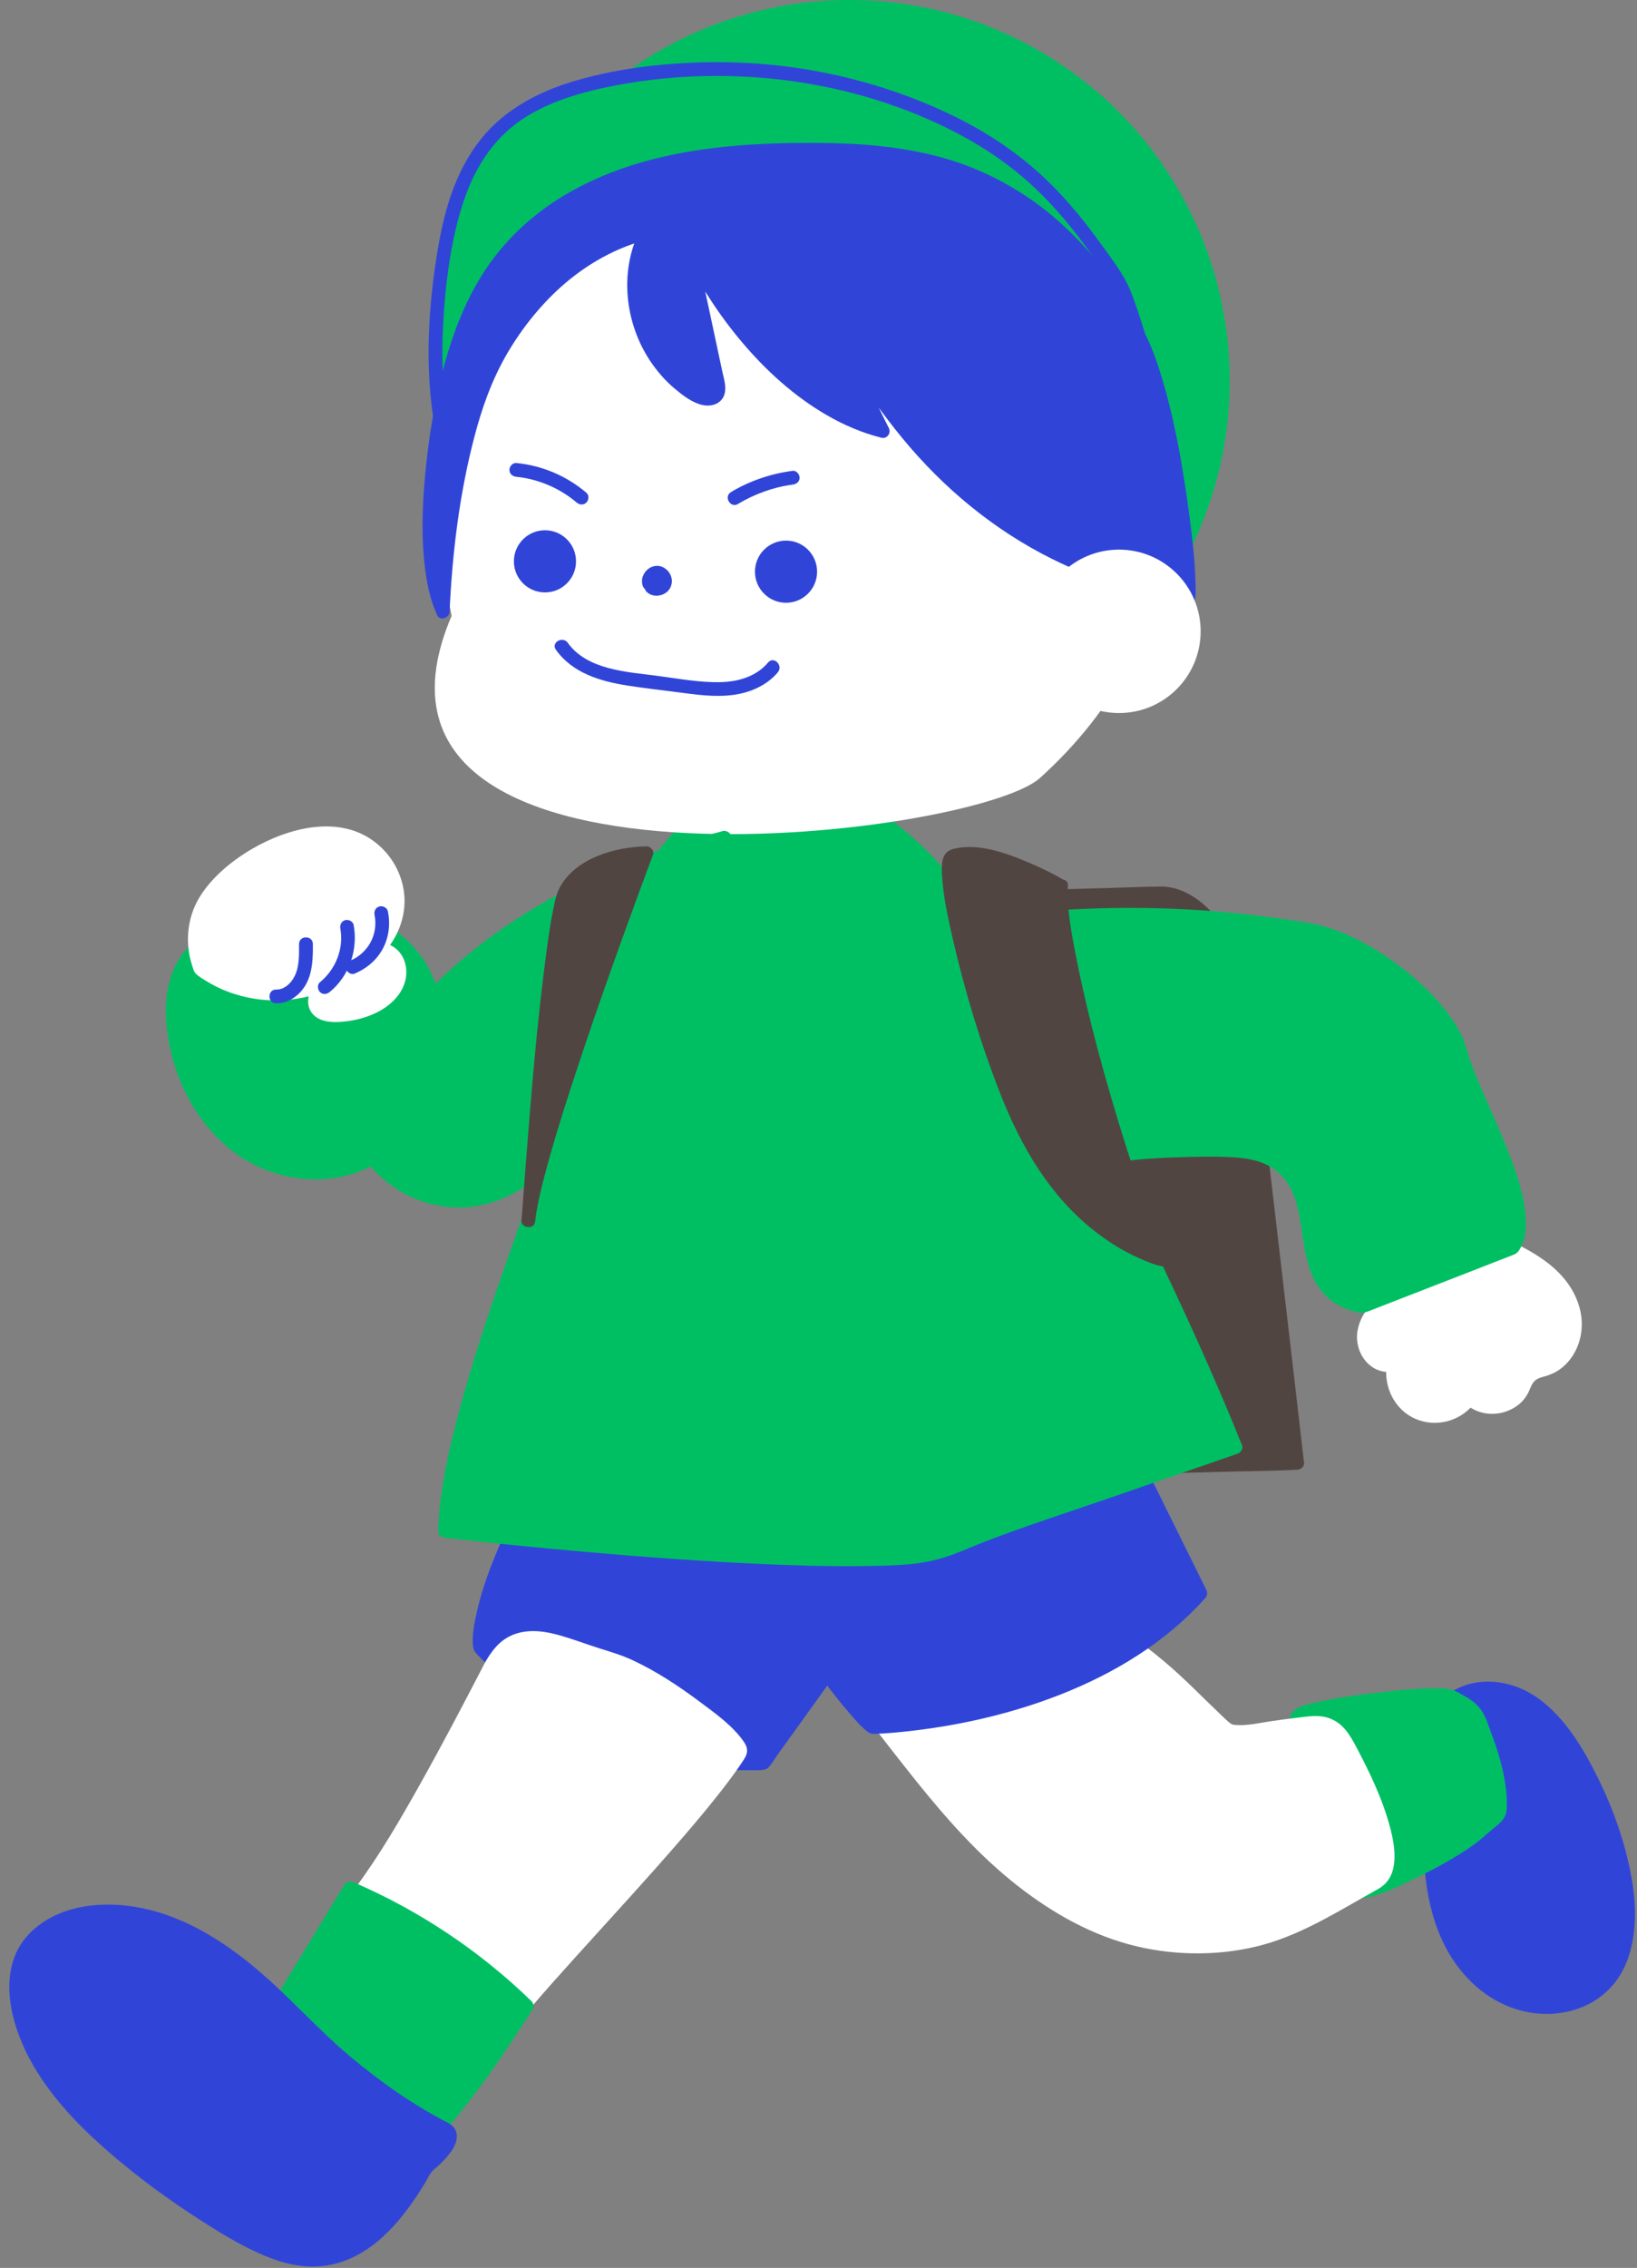
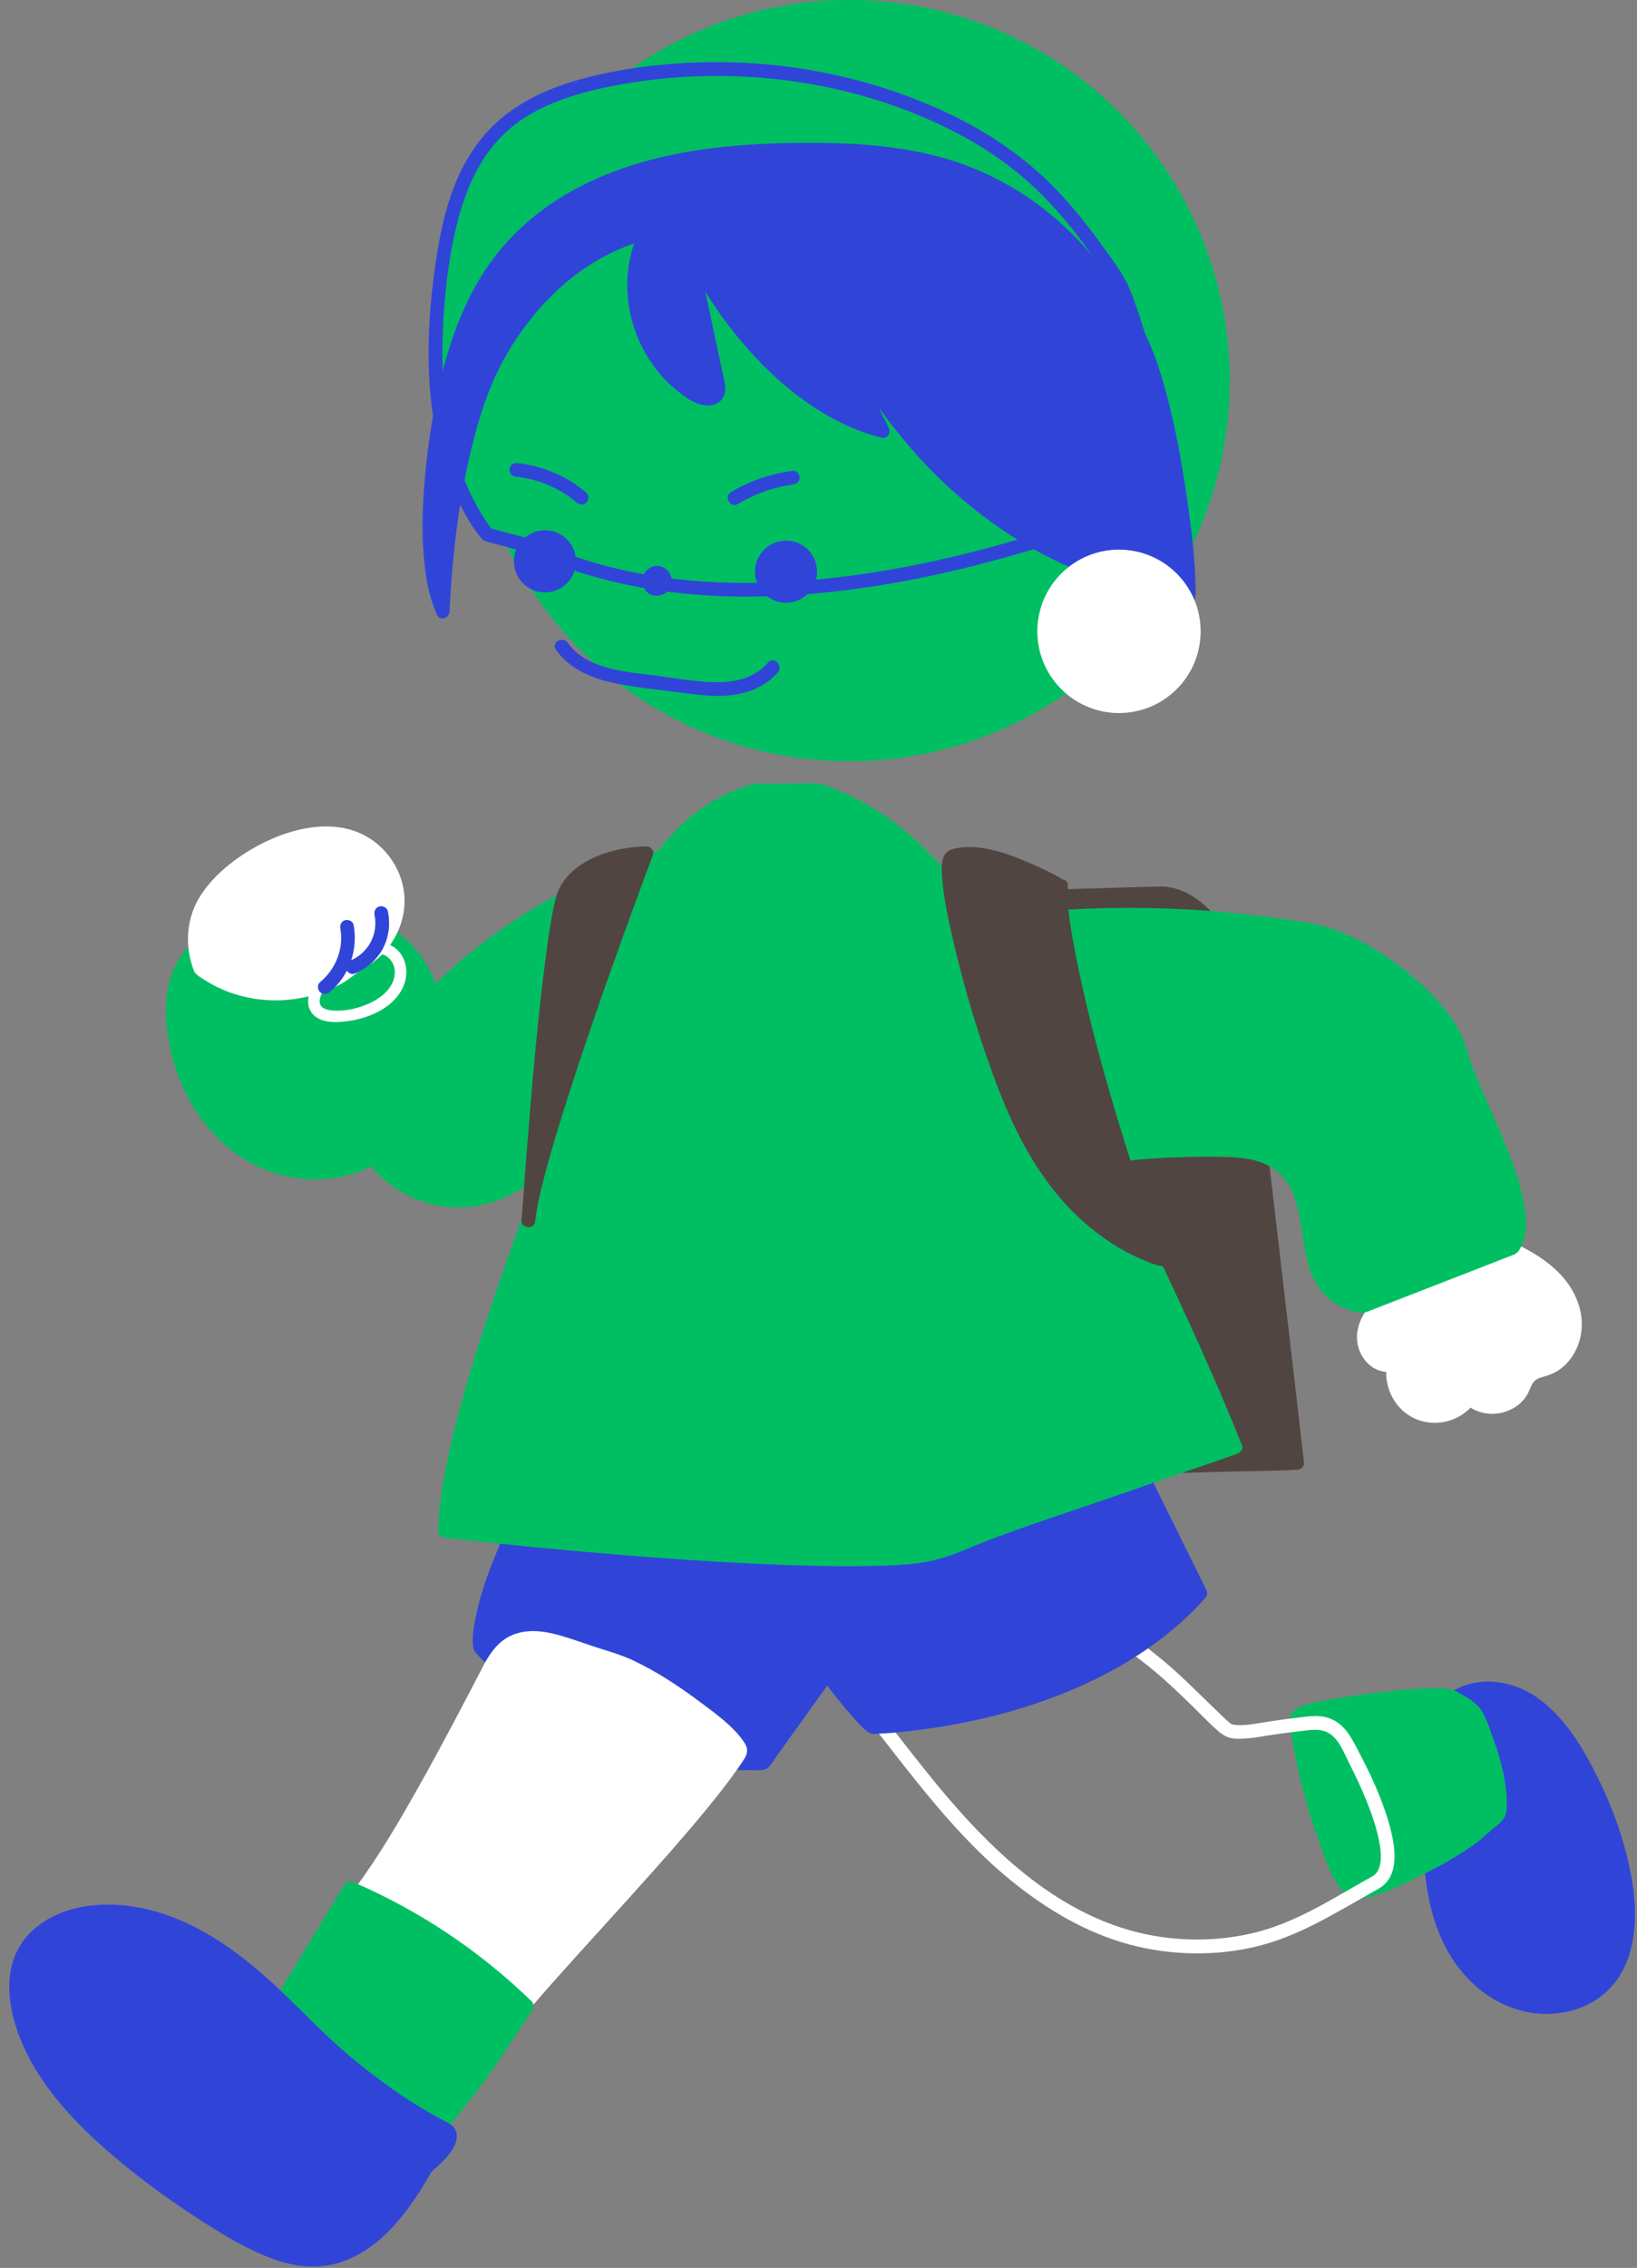
<svg xmlns="http://www.w3.org/2000/svg" data-name="レイヤー 2" fill="#000000" height="512.9" preserveAspectRatio="xMidYMid meet" version="1" viewBox="-2.1 -0.0 370.5 512.9" width="370.5" zoomAndPan="magnify">
  <rect x="-2.1" y="-0.0" width="370.5" height="512.9" fill="#808080" stroke="none" />
  <g data-name="レイヤー 2">
    <g fill="#3045d8" id="change1_4">
      <path d="m128.27,319.63s-22.94,37.1-21.76,52.96c0,0,24.84,28.43,64.21,26.13l20.01-27.82s-51.9-41.87-62.47-51.26Z" />
      <path d="m126.97,318.88c-5.12,8.29-9.76,16.96-13.85,25.8-2.92,6.32-5.71,12.87-7.25,19.69-.58,2.58-1.24,5.57-.87,8.22.13.91.84,1.52,1.46,2.15,7.42,7.64,16.62,13.82,26.29,18.21,7.82,3.55,16.1,5.91,24.63,6.89,2.32.27,4.65.43,6.99.48,1.18.03,2.36.03,3.53,0,1.09-.02,3.03.24,3.87-.55.76-.72,1.33-1.83,1.94-2.67,5.95-8.27,11.9-16.54,17.85-24.82l.46-.63c.35-.49.24-1.43-.23-1.82-6.1-4.92-12.19-9.85-18.27-14.79-10.78-8.75-21.56-17.52-32.25-26.38-4.01-3.32-8.05-6.63-11.94-10.09-1.44-1.28-3.57.84-2.12,2.12,8.37,7.43,17.16,14.42,25.82,21.51,10.02,8.19,20.07,16.35,30.13,24.49,2.17,1.76,4.34,3.51,6.51,5.26l-.23-1.82c-5.86,8.14-11.71,16.28-17.57,24.42-.82,1.13-1.63,2.27-2.45,3.4l1.3-.74c-13.24.74-26.44-1.99-38.37-7.76-7.76-3.75-15.04-8.63-21.36-14.5-1.18-1.09-2.36-2.21-3.42-3.43l.44,1.06c-.25-3.71.65-7.44,1.69-10.97,1.36-4.59,3.15-9.05,5.1-13.41,3.54-7.91,7.61-15.58,11.95-23.07.92-1.59,1.85-3.18,2.82-4.74,1.02-1.65-1.58-3.16-2.59-1.51Z" />
    </g>
    <g fill="#3045d8" id="change1_3">
      <path d="m324.98,385.92c4.06-4.67,11.52-5.1,17.09-2.41,5.57,2.69,9.54,7.83,12.73,13.13,4.91,8.15,8.46,17.11,10.47,26.41,1.93,8.93,2,19.41-4.45,25.89-6.23,6.26-17,6.33-24.48,1.63s-11.91-13.2-13.66-21.86-1.13-17.6-.51-26.41l2.8-16.38Z" />
      <path d="m326.08,387.02c3.99-4.44,10.9-4.47,15.9-1.8,6.03,3.22,9.94,9.29,13.14,15.11,3.59,6.53,6.31,13.52,8.09,20.75,1.51,6.15,2.45,12.81.78,19.03-1.57,5.86-5.74,10.35-11.72,11.75s-12.14-.21-16.87-3.83c-11.79-9.04-12.83-25.38-12.11-38.98.12-2.31.1-4.71.49-6.98l.76-4.42,1.82-10.61.12-.7c.34-1.96-2.67-2.81-3.01-.83-1.17,6.85-2.68,13.71-3.12,20.65-.97,14.97-.46,32.59,11.83,43.25,5.06,4.39,11.74,6.71,18.44,5.89s12.22-4.55,15.01-10.59,2.72-13.54,1.5-20.23c-1.42-7.82-4.13-15.46-7.66-22.56-3.26-6.56-7.27-13.31-13.27-17.72-5.29-3.89-12.61-5.3-18.64-2.23-1.39.71-2.64,1.69-3.69,2.85-1.34,1.49.86,3.7,2.21,2.21Z" />
    </g>
    <g fill="#00bf63" id="change2_1">
      <path d="m291.52,390.86c1.59,10.62,4.51,21.05,8.66,30.95.89,2.13,1.92,4.33,3.75,5.73,2.96,2.26,24.75-9.31,29.19-13.63,4.22-4.1,4.46-2.02,4.1-7.9-.36-5.87-2.44-11.5-4.64-16.95-1.21-2.98-3.47-3.8-6.3-5.33-2.75-1.48-34.81,2.11-34.87,4.86l.1,2.26Z" />
      <path d="m290.01,391.27c1.31,8.62,3.45,17.11,6.45,25.3,1.31,3.6,2.55,7.73,5.01,10.74,1.39,1.69,2.74,2.28,4.85,1.97,4.28-.62,8.47-2.79,12.31-4.68,4.41-2.17,8.79-4.55,12.81-7.39,1.69-1.19,3.11-2.63,4.72-3.92,1.49-1.2,2.61-2.1,2.74-4.16.21-3.59-.48-7.39-1.41-10.84-.56-2.1-1.27-4.16-2.03-6.19-.67-1.79-1.25-3.82-2.36-5.4-.9-1.28-2.14-2.22-3.49-2.99-.99-.56-2.07-1.28-3.17-1.6s-2.45-.3-3.62-.3c-4.22,0-8.45.43-12.63.91-4.55.52-9.12,1.13-13.6,2.12-1.96.43-6.58,1.04-6.71,3.74-.04.75.07,1.52.1,2.26.09,2,3.22,2.01,3.12,0-.02-.33.11-2.1-.1-2.23.16.1-.25.66-.29.73.19-.28-.24.06.15-.11.18-.08.35-.18.53-.26-.36.16.35-.12.49-.18.65-.22,1.31-.41,1.97-.57,3.76-.96,7.64-1.53,11.49-2.03,4.17-.54,8.37-.97,12.57-1.17,1.49-.07,2.99-.13,4.48-.05.24.01.48.03.72.05.32.03-.08-.02-.01,0,.1.02.2.04.3.05.29.02.44.16.09-.01.66.32,1.31.68,1.96,1.03,1.18.64,2.39,1.33,3.15,2.47,1.02,1.54,1.56,3.53,2.19,5.25,1.35,3.7,2.52,7.55,2.85,11.5.11,1.27.28,2.64.15,3.92,0,0-.13.5-.06.34-.11.26,0,.04-.04.09-.13.14-.26.26-.4.39-1.39,1.21-2.79,2.46-4.23,3.61-3.03,2.42-6.96,4.57-10.52,6.47-3.93,2.1-8,4.14-12.26,5.48-.76.24-1.53.44-2.31.59-.38.07-.12.06-.58.06-.14,0-.28,0-.42,0-.38,0,.19.01-.05,0-.3-.02.12.18-.15-.07-.67-.61-1.22-1.26-1.69-2.04-.89-1.48-1.52-3.11-2.16-4.71-2.98-7.44-5.27-15.16-6.83-23.03-.39-1.99-.74-3.98-1.04-5.98s-3.31-1.14-3.01.83Z" />
    </g>
    <g fill="#ffffff" id="change3_7">
-       <path d="m309.22,425.75c-15.51,8.53-24.62,15.73-45.71,14.15-17.37-1.3-32.84-11.77-44.97-24.27-12.13-12.5-21.74-27.21-33.31-40.24,0,0,41.51-13.5,56.95-9.25s30.88,24.02,33.97,25.26c2.4.96,9.08-.87,18.99-1.74,2.89-.25,5.65,1.21,7.05,3.75,4.8,8.68,14.51,28.23,7.03,32.34Z" />
      <path d="m308.43,424.4c-7.26,4-14.34,8.63-22.21,11.38-8.7,3.04-18.44,3.59-27.5,1.95-20.41-3.7-36.17-18.82-48.87-34.25-7.95-9.65-15.23-19.83-23.53-29.2l-.69,2.61c6.5-2.11,13.12-3.91,19.77-5.53,5.74-1.4,11.54-2.63,17.38-3.5,5.07-.75,10.3-1.31,15.42-.84,5.87.54,11.22,3.63,15.94,6.99,5.35,3.81,10.13,8.37,14.79,12.98,1.51,1.5,3,3.04,4.61,4.44,1.28,1.11,2.39,1.72,4.12,1.79,2.81.12,5.7-.52,8.47-.92,2.13-.31,4.26-.59,6.4-.83,1.93-.21,3.92-.59,5.74.28,2.58,1.24,3.73,4.53,4.96,6.95,1.44,2.83,2.8,5.7,3.98,8.64s2.17,5.8,2.78,8.82c.41,2.03.75,4.53-.03,6.47-.33.83-.81,1.35-1.53,1.76-1.74,1-.17,3.7,1.57,2.69,4.79-2.76,3.68-9.45,2.5-13.87-1.67-6.27-4.53-12.25-7.55-17.96-1.57-2.98-3.17-5.75-6.61-6.8-2.12-.65-4.34-.27-6.5-.02s-4.24.53-6.36.84c-2.64.38-5.58,1.13-8.27.8-.02,0-.09-.01-.35-.07-.37-.09.06.07-.07,0-.23-.12-.44-.27-.64-.42.29.22-.11-.09-.19-.16-.15-.13-.3-.26-.45-.4-.35-.32-.7-.64-1.04-.97-4.37-4.16-8.54-8.51-13.17-12.39-5.44-4.56-11.51-8.94-18.41-10.93-4.69-1.35-9.82-1.1-14.62-.65-6.08.57-12.11,1.67-18.08,2.98-8.39,1.84-16.8,3.99-24.97,6.69-.14.05-.28.09-.42.14-1.15.38-1.48,1.71-.69,2.61,14.75,16.65,26.48,36.25,44.22,50.07,7.94,6.2,16.95,11.26,26.82,13.6,9.35,2.22,19.67,2.17,28.93-.44s17.52-8,25.92-12.63c1.76-.97.19-3.66-1.57-2.69Z" />
    </g>
    <g id="change2_3">
      <circle cx="190.13" cy="86.09" fill="#00bf63" r="85.57" stroke="#00bf63" stroke-linecap="round" stroke-linejoin="round" stroke-width="1.04" />
    </g>
    <g>
      <g id="change2_7">
        <path d="m118.13,123.55c29.7,13.75,64.42,11.19,96.29,3.74,16.68-3.9,49.55-13.91,48.82-21.03-.58-5.63-9.04-37.5-12.09-42.27-12.72-19.85-24.02-31.05-45.91-39.81s-46.35-10.77-69.47-6.16c-9.07,1.81-18.29,4.81-24.95,11.22-8.52,8.19-11.46,20.52-13.04,32.23-2.75,20.45-2.02,42.9,10.35,59.41l9.99,2.66Z" fill="#00bf63" />
      </g>
      <g id="change1_16">
        <path d="m117.34,124.9c17.57,8.09,37.01,10.7,56.22,9.9,17.56-.73,35.04-4.03,51.95-8.75,6.99-1.95,13.94-4.13,20.72-6.73,5.33-2.04,11.03-4.23,15.51-7.85,1.32-1.06,2.66-2.44,3-4.16.3-1.51-.24-3.26-.55-4.74-1.12-5.45-2.55-10.84-4.01-16.21-1.55-5.71-3.17-11.42-5.11-17.01-.64-1.85-1.29-3.74-2.19-5.48-1.6-3.1-3.86-6-5.89-8.82-4.37-6.07-9.2-11.83-14.85-16.75s-12.02-8.99-18.78-12.25c-17.64-8.5-37.32-12.52-56.88-11.94-9.75.29-19.73,1.53-29.09,4.37-8.56,2.59-16.43,7.02-21.73,14.4s-7.48,16.04-8.87,24.66-2.18,17.89-1.79,26.87,1.91,17.72,5.35,25.91c1.65,3.93,3.68,8.07,6.44,11.36.61.73,1.32.82,2.19,1.05l3.49.93c1.74.46,3.49.93,5.23,1.39,1.94.52,2.77-2.49.83-3.01-3.33-.89-6.66-1.77-9.99-2.66l.93.72c-9.95-13.39-12.15-30.46-11.28-46.71.44-8.18,1.42-16.49,3.58-24.4s5.69-15.1,11.97-20.26,14.83-7.72,22.88-9.29c9.14-1.79,18.47-2.5,27.78-2.19,17.61.6,35.31,4.97,50.89,13.28,5.94,3.17,11.49,7.01,16.42,11.6,5.05,4.7,9.44,10.05,13.4,15.69,1.76,2.5,3.76,5.05,5.12,7.79.39.78.48,1.02.78,1.81.37.95.72,1.91,1.05,2.88,1.78,5.15,3.28,10.39,4.73,15.64s2.79,10.37,3.95,15.6c.2.9.39,1.8.57,2.7.07.36.14.72.2,1.09.03.15.05.29.07.44.01.09.08.59.05.34-.02-.21.03.4.03.53,0-.37-.17.51-.07.28-.35.77-.52.91-1.13,1.51-3.27,3.2-8.27,5.15-12.51,6.88-6.19,2.52-12.56,4.6-18.97,6.5-14.8,4.38-29.99,7.67-45.36,9.18-17.57,1.72-35.59,1.07-52.56-4.13-4.15-1.27-8.22-2.81-12.17-4.63-1.81-.83-3.4,1.86-1.58,2.7Z" fill="#3045d8" />
      </g>
    </g>
    <g fill="#3045d8" id="change1_14">
      <path d="m161.76,340.82s21.59,39.44,33.63,49.82c0,0,48.04-.83,74.26-30.31l-14.11-28.53s-79.65,8.18-93.77,9.01Z" />
      <path d="m160.46,341.58c3.21,5.86,6.6,11.64,10.06,17.36,5.89,9.72,11.98,19.59,19.4,28.23,1.33,1.55,2.72,3.21,4.33,4.47.7.55,1.19.5,1.98.47,2.46-.1,4.93-.32,7.38-.6,10.1-1.13,20.11-3.27,29.72-6.59,12.4-4.29,24.27-10.63,33.77-19.78,1.25-1.2,2.45-2.45,3.6-3.75.47-.53.55-1.19.23-1.82-4.12-8.33-8.24-16.66-12.37-25-.58-1.18-1.16-2.35-1.75-3.53-.21-.43-.81-.79-1.3-.74-9.28.95-18.56,1.89-27.84,2.82-16.23,1.63-32.47,3.25-48.72,4.75-5.73.53-11.47,1.1-17.21,1.44-1.92.11-1.93,3.11,0,3,12.66-.75,25.3-2.19,37.92-3.42,15.3-1.49,30.59-3.03,45.89-4.58,3.32-.34,6.64-.68,9.96-1.02l-1.3-.74c4.12,8.33,8.24,16.66,12.37,25,.58,1.18,1.16,2.35,1.75,3.53l.23-1.82c-9.64,10.78-22.49,18.07-36.05,22.76-10,3.46-20.47,5.69-31,6.7-2.04.19-4.09.37-6.14.41l1.06.44c-2.95-2.56-5.45-5.66-7.8-8.76-3.06-4.03-5.91-8.22-8.67-12.46-4.97-7.63-9.65-15.45-14.15-23.37-.93-1.64-1.86-3.28-2.77-4.94s-3.52-.18-2.59,1.51Z" />
    </g>
    <g fill="#514542" id="change4_2">
      <path d="m146.57,205.16l114.18-3.11s15.3-.76,18.93,28.51c3.63,29.28,11.8,100.24,11.8,100.24l-140.27,3.9-4.63-129.54Z" />
      <path d="m146.57,206.72c3.48-.09,6.96-.19,10.44-.28,8.43-.23,16.85-.46,25.28-.69,10.44-.28,20.87-.57,31.31-.85,9.55-.26,19.1-.52,28.65-.78,5.64-.15,11.29-.31,16.93-.46.62-.02,1.25-.06,1.87-.04.26,0,.52.04.77.07-.63-.07.05.02.22.05.22.04.45.09.67.15.54.14,1.06.31,1.58.51.4.15-.07-.04.18.07.15.07.3.14.45.21.32.15.64.32.95.5,3.43,1.96,6.01,5.4,7.83,9.08,3,6.09,4,12.87,4.82,19.54,1.46,11.87,2.86,23.75,4.26,35.63,1.49,12.63,2.96,25.26,4.42,37.89.87,7.48,1.73,14.96,2.6,22.44.04.36.08.71.12,1.07l1.56-1.56c-4.68.13-9.37.26-14.05.39-11.15.31-22.31.62-33.46.93-13.48.37-26.96.75-40.44,1.12-11.69.32-23.38.65-35.07.97l-11.58.32c-1.77.05-3.69-.1-5.44.15-.08.01-.16,0-.23,0l1.56,1.56c-.15-4.3-.31-8.6-.46-12.9-.37-10.33-.74-20.65-1.11-30.98-.45-12.49-.89-24.97-1.34-37.46-.38-10.75-.77-21.51-1.15-32.26-.19-5.23-.23-10.49-.56-15.71,0-.08,0-.15,0-.23-.07-2-3.2-2.01-3.12,0,.15,4.3.31,8.6.46,12.9.37,10.33.74,20.65,1.11,30.98.45,12.49.89,24.97,1.34,37.46.38,10.75.77,21.51,1.15,32.26.19,5.23.23,10.49.56,15.71,0,.08,0,.15,0,.23.03.83.69,1.59,1.56,1.56,4.68-.13,9.37-.26,14.05-.39,11.15-.31,22.31-.62,33.46-.93,13.48-.37,26.96-.75,40.44-1.12,11.69-.32,23.38-.65,35.07-.97,5.66-.16,11.36-.15,17.02-.47.08,0,.16,0,.23,0,.77-.02,1.66-.7,1.56-1.56-.62-5.4-1.25-10.79-1.87-16.19-1.4-12.1-2.81-24.21-4.23-36.31-1.48-12.64-2.97-25.29-4.5-37.93-1.41-11.66-2.05-25.06-10.4-34.19-2.85-3.11-7.01-5.74-11.37-5.71-4.03.03-8.06.22-12.08.33-8.83.24-17.67.48-26.5.72-10.6.29-21.2.58-31.8.87-9.33.25-18.65.51-27.98.76l-15.04.41c-.23,0-.47.01-.7.02-2.01.05-2.01,3.18,0,3.12Z" />
    </g>
    <g fill="#ffffff" id="change3_2">
      <path d="m317.46,290.46c-2.8,1.38-5.65,2.79-7.88,4.98s-3.75,5.32-3.24,8.4,3.57,5.75,6.63,5.15c-.76,4.32,1.75,8.99,5.76,10.75,4.02,1.76,9.15.42,11.8-3.07,3.47,3.17,9.86,2.06,12.05-2.1.58-1.1.92-2.38,1.83-3.22.99-.92,2.42-1.12,3.7-1.58,4.49-1.62,7.02-6.85,6.48-11.59s-3.62-8.91-7.41-11.81-8.28-4.74-12.7-6.53l-17.02,10.63Z" />
      <path d="m316.83,289.37c-4.92,2.43-10.53,5.54-11.66,11.45-.94,4.95,2.78,10.23,8.14,9.38l-1.55-1.55c-.77,4.97,1.79,10.2,6.49,12.23s10.13.52,13.18-3.33h-1.78c2.44,2.12,5.84,2.72,8.91,1.73,1.49-.48,2.9-1.31,3.96-2.47.53-.59.97-1.24,1.32-1.95.43-.88.72-1.96,1.47-2.63.7-.63,1.75-.8,2.61-1.08s1.72-.63,2.49-1.11c1.46-.92,2.68-2.2,3.58-3.67,1.91-3.1,2.38-6.91,1.46-10.42-2.19-8.39-10.25-12.98-17.67-16.11-1.13-.48-2.83-1.63-4.02-1.04-.42.21-.82.51-1.22.76l-5.22,3.26c-3.5,2.19-7,4.37-10.5,6.56-1.37.86-.11,3.03,1.27,2.17,5.67-3.54,11.35-7.09,17.02-10.63l-.97.13c7.75,3.15,17.79,7.49,19.16,16.92.52,3.55-.86,7.63-3.88,9.72-1.59,1.1-3.61,1.18-5.21,2.24-1.72,1.14-1.99,3.08-3.11,4.66-2.1,2.97-6.94,3.59-9.68,1.2-.47-.41-1.34-.56-1.78,0-2.35,2.98-6.49,4.31-10.1,2.94s-5.96-5.57-5.36-9.39c.16-1-.54-1.71-1.55-1.55-1.88.3-3.65-1.02-4.51-2.61-.94-1.74-.72-3.83.06-5.58,1.81-4.1,6.12-6.17,9.92-8.04,1.45-.72.18-2.89-1.27-2.17Z" />
    </g>
    <g fill="#00bf63" id="change2_5">
      <path d="m136.74,217.91c4.96-17.9,14.23-33.91,32.05-39.15h7.02s7.02,0,7.02,0c17.82,5.24,30.85,20.58,40.16,36.66,14.52,25.07,41.6,79.59,54.53,111.86l-48.09,16.63c-4.74,1.64-9.48,3.3-14.09,5.29-4.14,1.79-8.56,2.85-13.08,3.11-33.83,2-103.6-6.09-103.6-6.09.69-28.96,25.74-83.73,38.08-128.31Z" />
      <path d="m138.24,218.33c4.43-15.91,13.07-32.2,29.74-37.68.97-.32,1.71-.32,2.88-.32h4.06c1.86,0,3.73,0,5.59,0,1.02,0,1.96-.04,2.81.22,2.17.69,4.28,1.53,6.32,2.53,4.08,2,7.89,4.53,11.37,7.45,12.75,10.71,20.74,25.45,28.5,39.88,8.13,15.1,15.84,30.43,23.3,45.87s14.64,30.77,21.17,46.5c.68,1.63,1.35,3.27,2.01,4.92l1.09-1.92c-8.09,2.8-16.19,5.6-24.28,8.39s-16.49,5.69-24.73,8.55c-2.91,1.01-5.81,2.03-8.67,3.14s-5.46,2.36-8.29,3.25c-4.46,1.4-9.01,1.71-13.65,1.86-7.49.23-15,.08-22.49-.19-16.18-.59-32.33-1.82-48.44-3.28-6.11-.55-12.21-1.15-18.31-1.78-3.04-.32-6.12-.83-9.17-.99-.14,0-.28-.03-.41-.05l1.56,1.56c.17-6.58,1.42-13.1,2.92-19.49,1.9-8.08,4.3-16.03,6.85-23.92,5.88-18.2,12.58-36.12,18.75-54.22,3.41-10.01,6.68-20.07,9.51-30.27.54-1.94-2.47-2.77-3.01-.83-5.16,18.61-11.73,36.79-18.16,54.99-5.94,16.83-12.08,33.7-16.38,51.04-1.84,7.41-3.4,15.03-3.6,22.69-.02.91.74,1.47,1.56,1.56,7.61.88,15.24,1.64,22.87,2.36,15.87,1.5,31.77,2.77,47.7,3.51,7.88.37,15.77.61,23.66.52,3.42-.04,6.87-.09,10.28-.37,2.91-.24,5.79-.77,8.58-1.63s5.67-2.21,8.51-3.31c9.52-3.69,19.3-6.82,28.95-10.15l28.2-9.75.53-.18c.73-.25,1.42-1.1,1.09-1.92-6.34-15.81-13.5-31.31-20.85-46.67-7.75-16.21-15.79-32.3-24.23-48.16-7.78-14.62-15.61-29.7-27.84-41.17-3.42-3.21-7.16-6.12-11.2-8.5-2.01-1.19-4.1-2.24-6.24-3.15-1.79-.76-3.93-1.86-5.89-2.01-2.24-.17-4.56,0-6.81,0h-6.36c-1.39,0-2.65.48-3.95.97-2.08.78-4.12,1.72-6.05,2.83-3.62,2.09-6.9,4.77-9.73,7.84-5.87,6.38-9.84,14.26-12.67,22.39-.72,2.07-1.36,4.16-1.95,6.27-.54,1.94,2.47,2.77,3.01.83Z" />
    </g>
    <g id="change3_5">
-       <path d="m213.52,45.68l-28.6-8.09c-21.51-6.08-104.58-.59-84.87,101.44l.07.23c-29.17,68.05,118.06,50.26,133.15,36.69h0c16.51-14.85,29.65-36.5,27.17-58.95l-2.12-19.22c-2.73-24.78-23.01-45.93-44.81-52.09Z" fill="#ffffff" />
-     </g>
+       </g>
    <g id="change1_5">
      <circle cx="121.24" cy="126.95" fill="#3045d8" r="7.03" />
    </g>
    <g fill="#3045d8" id="change1_1">
      <path d="m144.84,132.01c-.42-1.11.53-2.49,1.72-2.5s2.15,1.36,1.75,2.48-2.02,1.55-2.93.78" />
      <path d="m146.35,131.59c-.04-.11-.07-.23-.09-.34l.06.41c-.02-.15-.02-.29,0-.44l-.06.41c.02-.18.07-.35.14-.51l-.16.37c.07-.16.16-.32.27-.46l-.24.32c.11-.14.23-.27.38-.38l-.32.24c.13-.1.27-.18.42-.24l-.37.16c.14-.05.28-.09.42-.11l-.41.06c.13-.01.27-.01.4,0l-.41-.06c.15.02.29.06.42.12l-.37-.16c.15.07.29.15.41.25l-.32-.24c.13.1.24.22.35.35l-.24-.32c.12.15.22.32.29.5l-.16-.37c.06.15.1.31.13.47l-.06-.41c.02.16.02.32,0,.48l.06-.41c-.02.13-.06.26-.11.38l.16-.37c-.05.12-.12.24-.2.35l.24-.32c-.09.12-.2.22-.31.31l.32-.24c-.14.11-.29.2-.46.27l.37-.16c-.18.07-.36.12-.55.15l.41-.06c-.18.02-.35.02-.53,0l.41.06c-.15-.02-.29-.06-.43-.11l.37.16c-.13-.05-.24-.12-.35-.2l.32.24s-.04-.03-.06-.05c-.33-.27-.66-.46-1.1-.46-.38,0-.84.17-1.1.46s-.48.69-.46,1.1c.02.39.14.84.46,1.1.23.19.46.38.73.5.18.08.37.17.56.22.21.06.44.08.65.1.18.02.35.02.53,0,.3-.03.61-.07.89-.17.55-.21,1.1-.49,1.48-.95.19-.22.38-.46.5-.73.19-.43.28-.76.33-1.23.06-.62-.14-1.26-.41-1.81s-.74-1.01-1.26-1.35-1.18-.53-1.79-.5c-.71.04-1.34.27-1.9.7-.59.46-.99,1.05-1.24,1.75-.11.31-.16.67-.17,1,0,.23.03.46.07.68.02.12.05.23.09.34.14.39.35.72.72.93.33.2.83.28,1.2.16s.74-.36.93-.72.3-.81.16-1.2h0Z" />
    </g>
    <g id="change1_6">
      <circle cx="175.8" cy="129.29" fill="#3045d8" r="7.03" />
    </g>
    <g fill="#ffffff" id="change3_1">
      <path d="m108.71,377.37c-11.19,21.55-26.46,50.56-36.35,58.54,8.86,10.52,27.35,21.87,37.92,25.67,6.33-10.51,44.97-48.73,55.16-65.24,1.42-2.3-19.02-18.22-29.62-21.22-12.81-3.63-20.98-9.56-27.11,2.25Z" />
      <path d="m107.37,376.58c-4.67,8.99-9.37,17.97-14.33,26.81-4.52,8.06-9.19,16.12-14.7,23.55-2.09,2.82-4.35,5.63-7.08,7.86-.69.56-.5,1.62,0,2.21,4.04,4.76,8.96,8.77,14.01,12.41s10.67,7.14,16.39,10.03c2.67,1.35,5.4,2.6,8.21,3.62.65.24,1.42-.16,1.76-.72,1.75-2.88,3.86-5.28,6.05-7.88,3.36-3.96,6.84-7.83,10.32-11.69,8.21-9.09,16.54-18.09,24.54-27.37,3.51-4.08,6.97-8.21,10.21-12.51,1.23-1.64,2.44-3.3,3.55-5.03.9-1.4.94-2.51-.01-3.9-2.52-3.69-6.59-6.55-10.12-9.18-4.68-3.49-9.64-6.77-14.94-9.26-2.49-1.17-5.05-1.93-7.66-2.75-3.09-.98-6.13-2.14-9.25-3.01-5.12-1.43-10.44-1.53-14.23,2.75-1.08,1.22-1.96,2.6-2.72,4.03-.94,1.77,1.75,3.35,2.69,1.57,1.2-2.27,2.77-4.67,5.26-5.69,1.98-.81,4.21-.59,6.24-.15,2.89.63,5.68,1.67,8.47,2.61s5.48,1.57,8.1,2.65c5.02,2.07,9.71,5.12,14.13,8.24,3.79,2.68,7.75,5.57,10.81,9.1.38.44.56.63.9,1.28.07.14.03-.13-.02-.05-.09.13-.03.01,0-.1,0,.03.03-.45.14-.49-.13.05-.31.5-.39.62-1.05,1.65-2.19,3.24-3.37,4.81-2.98,3.98-6.18,7.8-9.42,11.57-7.69,8.95-15.69,17.63-23.61,26.38-5.95,6.58-12.28,13.09-17.39,20.37-.34.49-.68.99-.99,1.5l1.76-.72c-5.08-1.84-9.9-4.45-14.53-7.22-5.52-3.29-10.85-6.97-15.72-11.15-2.48-2.13-4.85-4.4-6.97-6.9v2.21c2.49-2.03,4.55-4.55,6.5-7.08,2.53-3.28,4.84-6.73,7.05-10.23,5.4-8.54,10.28-17.4,15.04-26.31,2.7-5.06,5.36-10.15,8-15.24.92-1.78-1.77-3.36-2.69-1.57Z" />
    </g>
    <g fill="#00bf63" id="change2_4">
      <path d="m62.47,451.21c6.89-11.06,7.85-13.11,14.74-24.17,14.78,6.34,28.37,15.41,39.9,26.63-8.85,13.52-11.8,18.07-22.28,30.36-11.83-7.13-23.07-15.23-33.59-24.19l1.24-8.64Z" />
      <path d="m63.82,452c4.99-8.01,9.75-16.16,14.74-24.17l-2.14.56c14.67,6.32,28.11,15.26,39.58,26.38l-.24-1.89c-3.41,5.21-6.79,10.46-10.44,15.51s-7.58,9.81-11.6,14.54l1.89-.24c-11.71-7.08-22.85-15.08-33.28-23.94l.4,1.52c.41-2.88.82-5.76,1.24-8.64.12-.84-.21-1.67-1.09-1.92-.73-.21-1.8.26-1.92,1.09-.24,1.64-.47,3.28-.71,4.93-.21,1.45-1.13,4.23.05,5.38,1.58,1.54,3.43,2.88,5.14,4.26s3.45,2.74,5.2,4.08c3.47,2.66,7.01,5.23,10.62,7.71,4.17,2.87,8.43,5.61,12.77,8.23.55.33,1.45.27,1.89-.24,4.12-4.84,8.17-9.76,11.9-14.91s7.15-10.47,10.62-15.77c.37-.57.23-1.43-.24-1.89-11.65-11.3-25.31-20.45-40.21-26.87-.79-.34-1.65-.23-2.14.56-4.99,8.01-9.75,16.16-14.74,24.17-1.07,1.71,1.64,3.28,2.7,1.58Z" />
    </g>
    <g fill="#3045d8" id="change1_2">
      <path d="m98.73,481.56c-9.1-4.64-20.8-13.12-28.12-20.25s-14.42-14.62-22.89-20.34c-8.47-5.72-18.63-9.59-28.78-8.51-6.2.66-12.58,3.54-15.57,9.02-2.81,5.14-2.12,11.54-.19,17.07,4.16,11.87,13.37,21.24,23.08,29.22,7.69,6.33,15.87,12.06,24.48,17.05,6.4,3.7,13.59,7.09,20.9,5.98,5.24-.8,9.92-3.88,13.59-7.72s6.45-8.42,9.2-12.97c0,0,8.05-6.64,4.3-8.55Z" />
      <path d="m99.52,480.21c-8.03-4.11-15.56-9.4-22.46-15.2-7.43-6.24-13.82-13.61-21.25-19.84s-16.13-11.7-25.86-13.66c-8.42-1.7-18.4-.9-24.92,5.31-7.15,6.81-5.58,17.35-2.01,25.54s9.68,15.35,16.29,21.45c7.27,6.71,15.28,12.71,23.59,18.06,4.25,2.74,8.61,5.44,13.22,7.54s9.29,3.52,14.21,3.12c9.77-.8,16.84-8.23,21.94-15.97.65-.99,1.28-1.99,1.9-3,.46-.74.89-1.73,1.42-2.38.49-.59,1.2-1.06,1.75-1.6,1.66-1.64,3.9-3.91,3.95-6.4.03-1.28-.67-2.34-1.76-2.95-1.76-.98-3.33,1.72-1.57,2.69.34.19.2.16.22.1-.08.25-.11.6-.32,1.01-.52.99-1.27,1.84-2.03,2.64-.65.69-1.34,1.35-2.05,1.97-.86.76-1.35,1.8-1.95,2.77-4.51,7.36-10.1,15.4-19,17.57-9.2,2.24-18.35-3.59-25.82-8.22-8-4.96-15.64-10.54-22.74-16.71-6.37-5.53-12.34-11.72-16.48-19.13-3.88-6.95-7.38-17.03-2.08-24.18,4.85-6.55,14.46-7.69,21.93-6.49,9.17,1.47,17.45,6.21,24.59,11.99s13.18,12.59,19.98,18.68c6.36,5.69,13.34,10.81,20.68,15.18,1.66.99,3.35,1.93,5.07,2.82s3.36-1.78,1.57-2.69Z" />
    </g>
    <g id="change1_7">
      <path d="m186.74,62.64c13.48,20.94,30.61,39.41,50.44,54.48,5.65,4.29,11.51,8.29,17.56,11.98,1.72,1.05,3.29-1.65,1.58-2.7-20.9-12.78-39.47-29.22-54.74-48.38-4.34-5.44-8.38-11.11-12.14-16.96-1.08-1.68-3.79-.12-2.7,1.58h0Z" fill="#3045d8" />
    </g>
    <g fill="#3045d8" id="change1_15">
      <path d="m143.02,55.15c-4.65,12.34.85,27.66,12.3,34.2,1.54.88,3.81,1.47,4.83.02.61-.87.41-2.04.19-3.07-2.17-10.17-4.34-20.33-6.52-30.5,8.07,17.76,25,37.05,43.94,41.74-5.64-10.98-12.21-27.3-18.8-37.74,17.03,32.03,33.45,56.47,67.3,69.49,2.53.97,17.31,7.19,20.02,7.03s-3.1-47.05-11.11-61.37c-8.01-14.32-19.44-27.24-34.32-34.16-13.55-6.3-28.96-7.24-43.9-6.9-11.64.26-23.37,1.25-34.52,4.6-11.15,3.35-21.77,9.21-29.38,18.02-9.69,11.21-13.8,26.16-16.15,40.79-1.79,11.11-3.52,30.86,1.24,41.06.73-16.09,3.85-40.31,10.91-54.79s19.53-26.97,35.14-30.91l-2.35,6.79" />
      <path d="m141.56,54.75c-3.39,9.19-1.55,19.96,4.16,27.84,1.41,1.95,3.02,3.75,4.87,5.29s3.85,3.11,6.13,3.67c2.48.62,5.09-.46,5.31-3.26.12-1.44-.36-2.93-.66-4.33-.38-1.78-.76-3.55-1.14-5.33-1.65-7.75-3.31-15.49-4.96-23.24l-2.76,1.16c3.46,7.57,8.05,14.61,13.43,20.96s11.77,12.14,19.04,16.35c3.87,2.25,8.03,4.03,12.38,5.13,1.32.33,2.3-1.05,1.7-2.22-6.4-12.49-11.32-25.82-18.8-37.74-1.03-1.65-3.52-.19-2.6,1.52,7.16,13.45,14.77,26.79,24.5,38.58,9.28,11.26,20.62,20.66,33.7,27.2,5.27,2.63,10.79,4.74,16.27,6.9,2.73,1.08,5.48,2.15,8.26,3.1,1.77.61,3.98,1.59,5.9,1.48,2.72-.17,2.21-4.75,2.16-6.54-.13-4.77-.69-9.53-1.31-14.25-1.55-11.73-3.57-23.64-7.33-34.89-1.9-5.7-4.76-10.77-8.14-15.74-4.72-6.95-10.31-13.37-16.88-18.63s-14.66-9.57-23.14-11.98c-9.13-2.59-18.7-3.39-28.16-3.46-18.75-.15-38.54,1.37-55.35,10.42-7.66,4.12-14.4,9.79-19.44,16.9s-8.26,15.36-10.46,23.73c-2,7.6-3.28,15.41-4.04,23.23s-1.03,15.5.06,23.16c.46,3.22,1.22,6.38,2.58,9.35.67,1.45,2.75.61,2.81-.76.61-13.36,2.26-26.85,5.68-39.8,1.64-6.23,3.78-12.29,6.96-17.91s7.55-11.28,12.61-15.79c5.65-5.04,12.35-8.85,19.7-10.73l-1.86-1.86-2.35,6.79c-.64,1.84,2.28,2.63,2.91.8.78-2.26,1.57-4.53,2.35-6.79.39-1.12-.8-2.13-1.86-1.86-13.67,3.51-24.89,13.23-32.35,24.98s-10.57,25.77-12.59,39.43c-1.11,7.54-1.87,15.13-2.22,22.74l2.81-.76c-2.82-6.15-2.96-13.54-2.86-20.18.11-7.09.83-14.17,2.01-21.16,2.8-16.55,8.13-33.38,21.46-44.49s32.61-15.23,50.3-16.14,37.18-.59,53.29,8.25c7.07,3.88,13.27,9.16,18.6,15.2,4.81,5.45,9.35,11.67,12.48,18.25,2.07,4.35,3.37,9.11,4.55,13.76,1.46,5.79,2.62,11.65,3.61,17.54.89,5.31,1.63,10.65,2.13,16.01.32,3.36.71,6.85.36,10.22-.04.38.05-.25,0,0-.02.1-.04.2-.06.3-.08.39-.16.29-.01.14-.12.12.41-.32.66-.44.48-.24.35.04.06-.05-.35-.1.03.02-.22-.03-2.22-.4-4.39-1.25-6.51-2.01-4.61-1.67-9.14-3.55-13.69-5.35-13.31-5.27-25.31-13.28-35.24-23.6s-17.63-22.37-24.6-34.75c-1.87-3.32-3.69-6.67-5.47-10.03l-2.6,1.52c7.49,11.92,12.4,25.25,18.8,37.74l1.7-2.22c-15.5-3.91-28.03-16.4-36.57-29.39-2.44-3.72-4.61-7.61-6.46-11.66-.74-1.63-3.1-.42-2.76,1.16,1.28,5.97,2.55,11.94,3.83,17.91.64,2.99,1.28,5.97,1.91,8.96.28,1.33.65,2.68.86,4.02s-.11,1.86-1.43,1.55c-1.85-.43-3.65-1.91-5.06-3.12-1.59-1.36-3.03-2.9-4.24-4.6-2.43-3.39-4.08-7.27-4.88-11.37-.91-4.68-.54-9.53,1.12-14.01.67-1.82-2.24-2.61-2.91-.8h0Z" />
    </g>
    <g fill="#00bf63" id="change2_2">
      <path d="m340.2,282.23c6.31-8.9-9.13-33.86-11.83-44.43s-20.75-25.16-34.08-27.44c-21.65-3.71-43.81-4.45-65.66-2.19l15.32,54.71s7.27-3.25,31.75-2.75c28.81.58,9.47,31.47,30.55,35.31l33.95-13.21Z" />
      <path d="m341.55,283.02c1.96-2.85,1.9-6.56,1.43-9.85-.61-4.3-2.07-8.47-3.64-12.51-1.71-4.4-3.65-8.71-5.54-13.03-1.46-3.35-2.95-6.72-3.92-10.25-1.16-4.21-3.78-7.87-6.65-11.09-3.44-3.86-7.47-7.22-11.77-10.09s-8.9-5.28-13.83-6.68c-2.99-.85-6.12-1.22-9.19-1.66-3.52-.51-7.05-.95-10.59-1.31-16.36-1.66-32.86-1.63-49.22.05-.99.1-1.8.92-1.51,1.98,1.72,6.16,3.45,12.32,5.17,18.48,2.75,9.82,5.5,19.64,8.25,29.46.63,2.26,1.26,4.52,1.9,6.78.3,1.06,1.39,1.34,2.29.93-.26.12-.45.16-.11.05.27-.09.53-.18.81-.27,1.1-.33,2.22-.58,3.35-.8,5.13-1,10.4-1.32,15.62-1.48,4.24-.14,8.54-.24,12.78.01,2.55.16,5.21.59,7.52,1.73,3.53,1.74,5.49,4.8,6.55,8.43,2.09,7.1,1.19,16.43,7.31,21.71,1.68,1.45,3.69,2.43,5.84,3,1.29.34,2.06.4,3.22-.06l9.97-3.88c7.52-2.93,15.05-5.83,22.56-8.78.15-.06.3-.12.46-.18,1.85-.72,1.05-3.74-.83-3.01-6.62,2.58-13.25,5.15-19.87,7.73l-11.63,4.52-1.57.61c-.18.07-.68.16-.8.31-.05.06.88.15.14-.09-.59-.2-1.21-.29-1.8-.49-.92-.31-1.78-.72-2.59-1.25-3.01-1.96-4.27-5.38-5.05-8.86-.87-3.9-1.16-7.91-2.23-11.76s-3.13-7.54-6.62-9.83c-5.38-3.53-12.37-3.15-18.51-3.11s-12.66.32-18.92,1.28c-2.2.34-4.5.7-6.59,1.5-.19.07-.38.15-.57.24l2.29.93c-1.72-6.16-3.45-12.32-5.17-18.48-2.75-9.82-5.5-19.64-8.25-29.46-.63-2.26-1.26-4.52-1.9-6.78l-1.51,1.98c14.09-1.44,28.29-1.67,42.41-.64,7,.51,13.98,1.32,20.91,2.45,4.94.81,9.44,2.4,13.82,4.84s8.7,5.61,12.42,9.19c3.13,3.01,6.15,6.44,7.91,10.45.64,1.45.95,3.03,1.47,4.52.57,1.65,1.22,3.27,1.9,4.88,1.7,4.05,3.54,8.05,5.24,12.1,1.89,4.5,3.72,9.11,4.78,13.89.72,3.22,1.3,7.2-.65,10.03-1.14,1.66,1.56,3.22,2.7,1.58Z" />
    </g>
    <g fill="#00bf63" id="change2_6">
      <path d="m161.85,189.63c-23.76,6.05-49.56,18.3-66.27,36.25-1.48-8.51-8.65-15.31-16.85-17.99s-17.24-1.72-25.46.91c-4.82,1.54-9.68,3.81-12.68,7.89-3.44,4.67-3.87,10.93-3.09,16.67,1.4,10.35,6.59,20.42,15.16,26.39,8.56,5.97,20.61,7.2,29.57,1.85,5.39,7.32,15.18,11.11,24.09,9.31,7.32-1.48,13.61-6.33,18.25-12.17s7.86-12.67,11.03-19.43c6.81-14.51,13.61-29.02,20.42-43.52l5.83-6.16Z" />
      <path d="m161.39,187.98c-19.48,4.98-38.62,13.27-54.63,25.55-4.42,3.39-8.59,7.07-12.39,11.14l2.86.76c-1.74-9.45-9.75-16.69-18.7-19.39-5.53-1.67-11.38-1.75-17.06-.92-5.33.78-10.84,2.31-15.58,4.91-4.49,2.47-7.91,6.25-9.42,11.2s-1.18,10.28-.18,15.27c1.92,9.64,7.12,18.75,15.18,24.52,9.05,6.48,21.89,7.77,31.62,2.08l-2.34-.61c4.92,6.57,12.77,10.57,21,10.6,8.68.03,16.56-4.73,22.25-11.01,6.6-7.29,10.54-16.45,14.67-25.25,4.6-9.8,9.19-19.59,13.79-29.39,1.3-2.77,2.6-5.53,3.89-8.3.34-.72.63-1.66,1.02-2.26.24-.36.65-.69.95-1,1.58-1.67,3.17-3.35,4.75-5.02s-.9-4.03-2.42-2.42c-1.31,1.38-2.61,2.77-3.92,4.15-.6.63-1.23,1.25-1.8,1.91-.46.52-.71,1.17-1,1.8-.56,1.2-1.12,2.39-1.68,3.59-4.39,9.35-8.77,18.7-13.16,28.04-4.13,8.8-7.85,18.04-13.23,26.17-4.54,6.87-10.98,13.08-19.22,15.02s-17.77-1.47-22.92-8.35c-.55-.74-1.47-1.13-2.34-.61-7.69,4.5-17.51,3.98-25.21-.22s-13.13-12.13-15.62-20.55-3.12-19.11,4.63-24.81c3.77-2.77,8.45-4.25,12.96-5.31,5.05-1.18,10.4-1.67,15.55-.81,9.47,1.57,18.45,8.04,20.27,17.91.23,1.27,2.03,1.65,2.86.76,13.48-14.42,31.45-24.34,49.87-31,5.13-1.85,10.35-3.45,15.64-4.81,2.13-.55,1.23-3.85-.91-3.3Z" />
    </g>
    <g fill="#ffffff" id="change3_3">
      <path d="m42.72,218.23c-1.95-5.47-1.05-11.61,2.54-16.18,4.52-5.75,10.96-10.07,17.96-12.34,4.69-1.52,9.86-2.19,14.51-.57,5.79,2.02,10.1,7.75,10.43,13.87.33,6.13-3.33,12.28-8.87,14.92-9.71,8.85-25.92,9.41-36.22,1.26l-.34-.96Z" />
      <path d="m43.98,217.89c-1.4-4.08-1.3-8.59.68-12.48s5.39-6.94,8.81-9.36,7.59-4.45,11.82-5.59,9.41-1.55,13.6.59c7.27,3.72,10.11,12.83,6,19.92-.96,1.66-2.23,3.15-3.76,4.32-.79.61-1.68.99-2.51,1.52-.78.5-1.44,1.24-2.2,1.78-3.07,2.22-6.59,3.71-10.29,4.48-4.16.86-8.53.78-12.65-.25-2-.5-3.95-1.21-5.78-2.17-.94-.49-1.85-1.04-2.72-1.64-.18-.12-.37-.34-.58-.41-.4-.14,0,.33-.17.05-.14-.21-.19-.53-.27-.77-.56-1.57-3.07-.89-2.51.69.18.5.31,1.13.68,1.53.7.77,1.85,1.38,2.73,1.92,1.85,1.13,3.84,2.03,5.9,2.71,4.02,1.33,8.36,1.78,12.57,1.36s8.46-1.68,12.19-3.83c1.91-1.1,3.5-2.65,5.39-3.73s3.56-2.58,4.9-4.32c2.72-3.51,4.1-8.03,3.52-12.46s-2.9-8.39-6.31-11.11c-8.2-6.56-19.91-3.45-28.17,1.4-4.56,2.68-9.11,6.42-11.87,11s-3.28,10.41-1.52,15.53c.54,1.57,3.06.9,2.51-.69Z" />
    </g>
    <g fill="#ffffff" id="change3_4">
-       <path d="m81.39,215.06c2.02-1.33,5.01-.41,6.31,1.64s1.05,4.81-.19,6.89-3.32,3.54-5.53,4.53c-2.69,1.2-5.66,1.79-8.61,1.69-1.45-.05-3.07-.35-3.91-1.54-1.09-1.55-.28-3.71.8-5.26,2.51-3.6,6.4-6.21,10.68-7.16" />
      <path d="m82.04,216.18c2.39-1.47,5.03.79,5.2,3.25.22,3.22-2.23,5.65-4.88,7.05-2.88,1.53-6.6,2.43-9.87,1.96-1.4-.2-2.49-.9-2.2-2.46.27-1.45,1.31-2.74,2.28-3.81,2.32-2.55,5.35-4.3,8.71-5.08,1.63-.38.94-2.89-.69-2.51-3.9.9-7.52,3.04-10.14,6.06-1.36,1.56-2.65,3.41-2.8,5.54s1.12,3.8,3.06,4.49,4.26.5,6.27.21c2.24-.32,4.42-1,6.44-2.03,3.59-1.83,6.74-5.28,6.42-9.57-.16-2.21-1.27-4.27-3.25-5.35-1.82-1-4.06-1.11-5.86,0-1.43.87-.12,3.13,1.31,2.25h0Z" />
    </g>
    <g fill="#514542" id="change4_3">
      <path d="m144.13,192.94s-25.25,67-26.66,83.04c.04-.14,4.67-67.62,8.45-74.54,4.53-8.3,18.21-8.5,18.21-8.5Z" />
      <path d="m142.63,192.53c-2.96,7.85-5.82,15.74-8.64,23.65-5.04,14.15-10.01,28.37-14.19,42.8-1.61,5.53-3.36,11.24-3.88,17.01-.16,1.73,2.79,2.16,3.07.42.53-3.37.53-6.9.79-10.3.58-7.5,1.19-14.99,1.87-22.48.74-8.22,1.54-16.43,2.55-24.62.39-3.18.82-6.35,1.35-9.51.36-2.16.72-4.37,1.41-6.45.06-.19.13-.37.2-.56.13-.37-.19.32.04-.08.55-.95,1.12-1.79,1.9-2.57,1.71-1.7,3.91-2.86,6.18-3.65,2.88-1.01,5.87-1.61,8.87-1.66,2.01-.03,2.01-3.16,0-3.12-6.97.12-15.74,2.6-19.41,9.02-.91,1.59-1.28,3.49-1.64,5.27-.6,2.96-1.04,5.96-1.44,8.95-2.19,16.11-3.49,32.36-4.76,48.56-.24,3.04-.47,6.08-.69,9.12-.07.89-.13,1.78-.2,2.67-.02.24-.17,1.56-.02.6l3.07.42c.02-.19.04-.39.06-.58.01-.11.09-.71.04-.33.07-.51.15-1.01.24-1.52.2-1.13.44-2.26.69-3.38.64-2.8,1.38-5.58,2.16-8.35,1.97-6.99,4.19-13.9,6.48-20.79,4.37-13.18,9.03-26.27,13.82-39.3,1.03-2.79,2.06-5.59,3.11-8.37.71-1.88-2.31-2.7-3.01-.83Z" />
    </g>
    <g fill="#514542" id="change4_1">
      <path d="m238.03,200.45c-1.58,13.19,18.97,83.46,23.7,84.53,0-.07-21.25-3.8-34.16-33.75-8.43-19.55-17.9-56.25-14.08-57.56,8.33-2.86,24.54,6.78,24.54,6.78Z" />
      <path d="m236.47,200.45c-.52,4.5.58,9.35,1.38,13.75,1.29,7.07,2.97,14.07,4.77,21.02,3.59,13.9,7.53,27.87,12.78,41.25.91,2.32,1.84,4.65,3.03,6.84.63,1.17,1.49,2.82,2.89,3.18s2.71-1.53,1.52-2.61c-.43-.39-.93-.46-1.46-.6-.8-.21-1.59-.47-2.37-.75-1.31-.48-2.09-.81-3.43-1.48-1.6-.79-3.14-1.68-4.64-2.65-9.58-6.25-16.5-15.87-21.21-26.16-4.95-10.81-8.44-22.42-11.47-33.89-1.34-5.08-2.57-10.21-3.43-15.4-.29-1.75-.54-3.51-.62-5.28-.03-.65-.02-1.3.01-1.95,0-.06.05-.44.01-.2s.02-.14.04-.21c.02-.09.05-.19.07-.28.06-.36-.05-.06-.02-.01-.1-.17.32-.27.03-.09,0,0-.29.17-.3.19-.09.16-.15.03.08-.01.19-.04.38-.11.57-.16,1.06-.26,2.15-.28,3.24-.22,2.51.13,4.98.8,7.35,1.59,3.93,1.31,7.71,3.08,11.32,5.11.22.12.43.24.64.37,1.73,1.03,3.31-1.67,1.58-2.7-2.87-1.7-5.91-3.13-8.99-4.4-4.77-1.97-10.4-3.9-15.62-2.84-1.49.3-2.52.9-2.92,2.43-.34,1.3-.27,2.74-.18,4.06.33,4.63,1.33,9.23,2.36,13.74,2.77,12.04,6.38,23.99,10.9,35.48,4.59,11.65,11.05,22.76,21,30.64,3.07,2.43,6.38,4.56,9.96,6.16,1.76.79,3.72,1.7,5.65,2.02.51.09.34.32-.37-.32l1.52-2.61c-.27-.07.46.17.15.06s.26.26.1.08c-.09-.1-.51-.56-.35-.36.19.25-.1-.15-.14-.21-.08-.12-.16-.24-.23-.36-.19-.31-.37-.63-.55-.96-.97-1.8-1.68-3.52-2.38-5.27-2.34-5.84-4.31-11.83-6.19-17.83-4.43-14.12-8.41-28.49-11.26-43.02-.58-2.98-1.15-6.16-1.47-8.98-.24-2.04-.46-4.14-.22-6.19s-2.9-1.98-3.12,0Z" />
    </g>
    <g id="change1_8">
      <path d="m82.67,206.91c.45,2.17.09,4.49-1.02,6.41-.98,1.7-2.58,3.14-4.35,3.87-.78.32-1.33,1.04-1.09,1.92.2.74,1.14,1.41,1.92,1.09,2.59-1.07,4.8-2.86,6.22-5.3,1.54-2.66,1.96-5.82,1.33-8.81-.17-.83-1.14-1.3-1.92-1.09-.86.24-1.26,1.09-1.09,1.92h0Z" fill="#3045d8" />
    </g>
    <g id="change1_9">
      <path d="m74.93,210.02c.83,4.48-1.07,9.23-4.62,12.12-.65.53-.55,1.65,0,2.21.65.65,1.55.53,2.21,0,4.43-3.61,6.45-9.59,5.42-15.16-.15-.83-1.16-1.3-1.92-1.09-.87.24-1.24,1.09-1.09,1.92h0Z" fill="#3045d8" />
    </g>
    <g id="change1_10">
-       <path d="m65.58,213.5c.01,2.38.09,5.09-.98,7.23-.43.86-1.03,1.64-1.66,2.13-.22.18-.47.33-.72.47-.1.06-.2.11-.3.16-.2.09-.05.03-.18.07-.58.2-.85.23-1.34.23-2.01-.02-2.01,3.1,0,3.12,2.87.03,5.38-1.86,6.74-4.29,1.54-2.76,1.59-6.04,1.57-9.12,0-2.01-3.13-2.01-3.12,0h0Z" fill="#3045d8" />
-     </g>
+       </g>
    <g id="change1_11">
      <path d="m123.72,146.95c3.75,5.27,10.05,7.13,16.16,8.09,3.78.59,7.6,1.02,11.39,1.51,4.24.55,8.51,1.19,12.78.58,3.75-.54,7.43-2.15,9.9-5.09,1.28-1.53-.91-3.75-2.21-2.21-2.67,3.17-6.72,4.34-10.74,4.44-4.84.12-9.73-.83-14.51-1.45-6.76-.88-15.73-1.33-20.08-7.44-1.16-1.62-3.86-.07-2.69,1.57h0Z" fill="#3045d8" />
    </g>
    <g id="change1_12">
      <path d="m164.93,113.97c3.78-2.26,8.01-3.8,12.38-4.37.84-.11,1.56-.64,1.56-1.56,0-.76-.72-1.67-1.56-1.56-4.94.65-9.67,2.24-13.96,4.8-1.72,1.03-.15,3.73,1.58,2.7h0Z" fill="#3045d8" />
    </g>
    <g id="change1_13">
      <path d="m130.62,111.44c-4.5-3.82-9.98-6.14-15.86-6.73-.84-.08-1.56.78-1.56,1.56,0,.91.72,1.48,1.56,1.56,4.99.5,9.83,2.58,13.65,5.82.64.55,1.58.63,2.21,0,.56-.56.65-1.66,0-2.21h0Z" fill="#3045d8" />
    </g>
    <g id="change3_6">
      <circle cx="251.16" cy="142.78" fill="#ffffff" r="18.48" />
    </g>
  </g>
</svg>